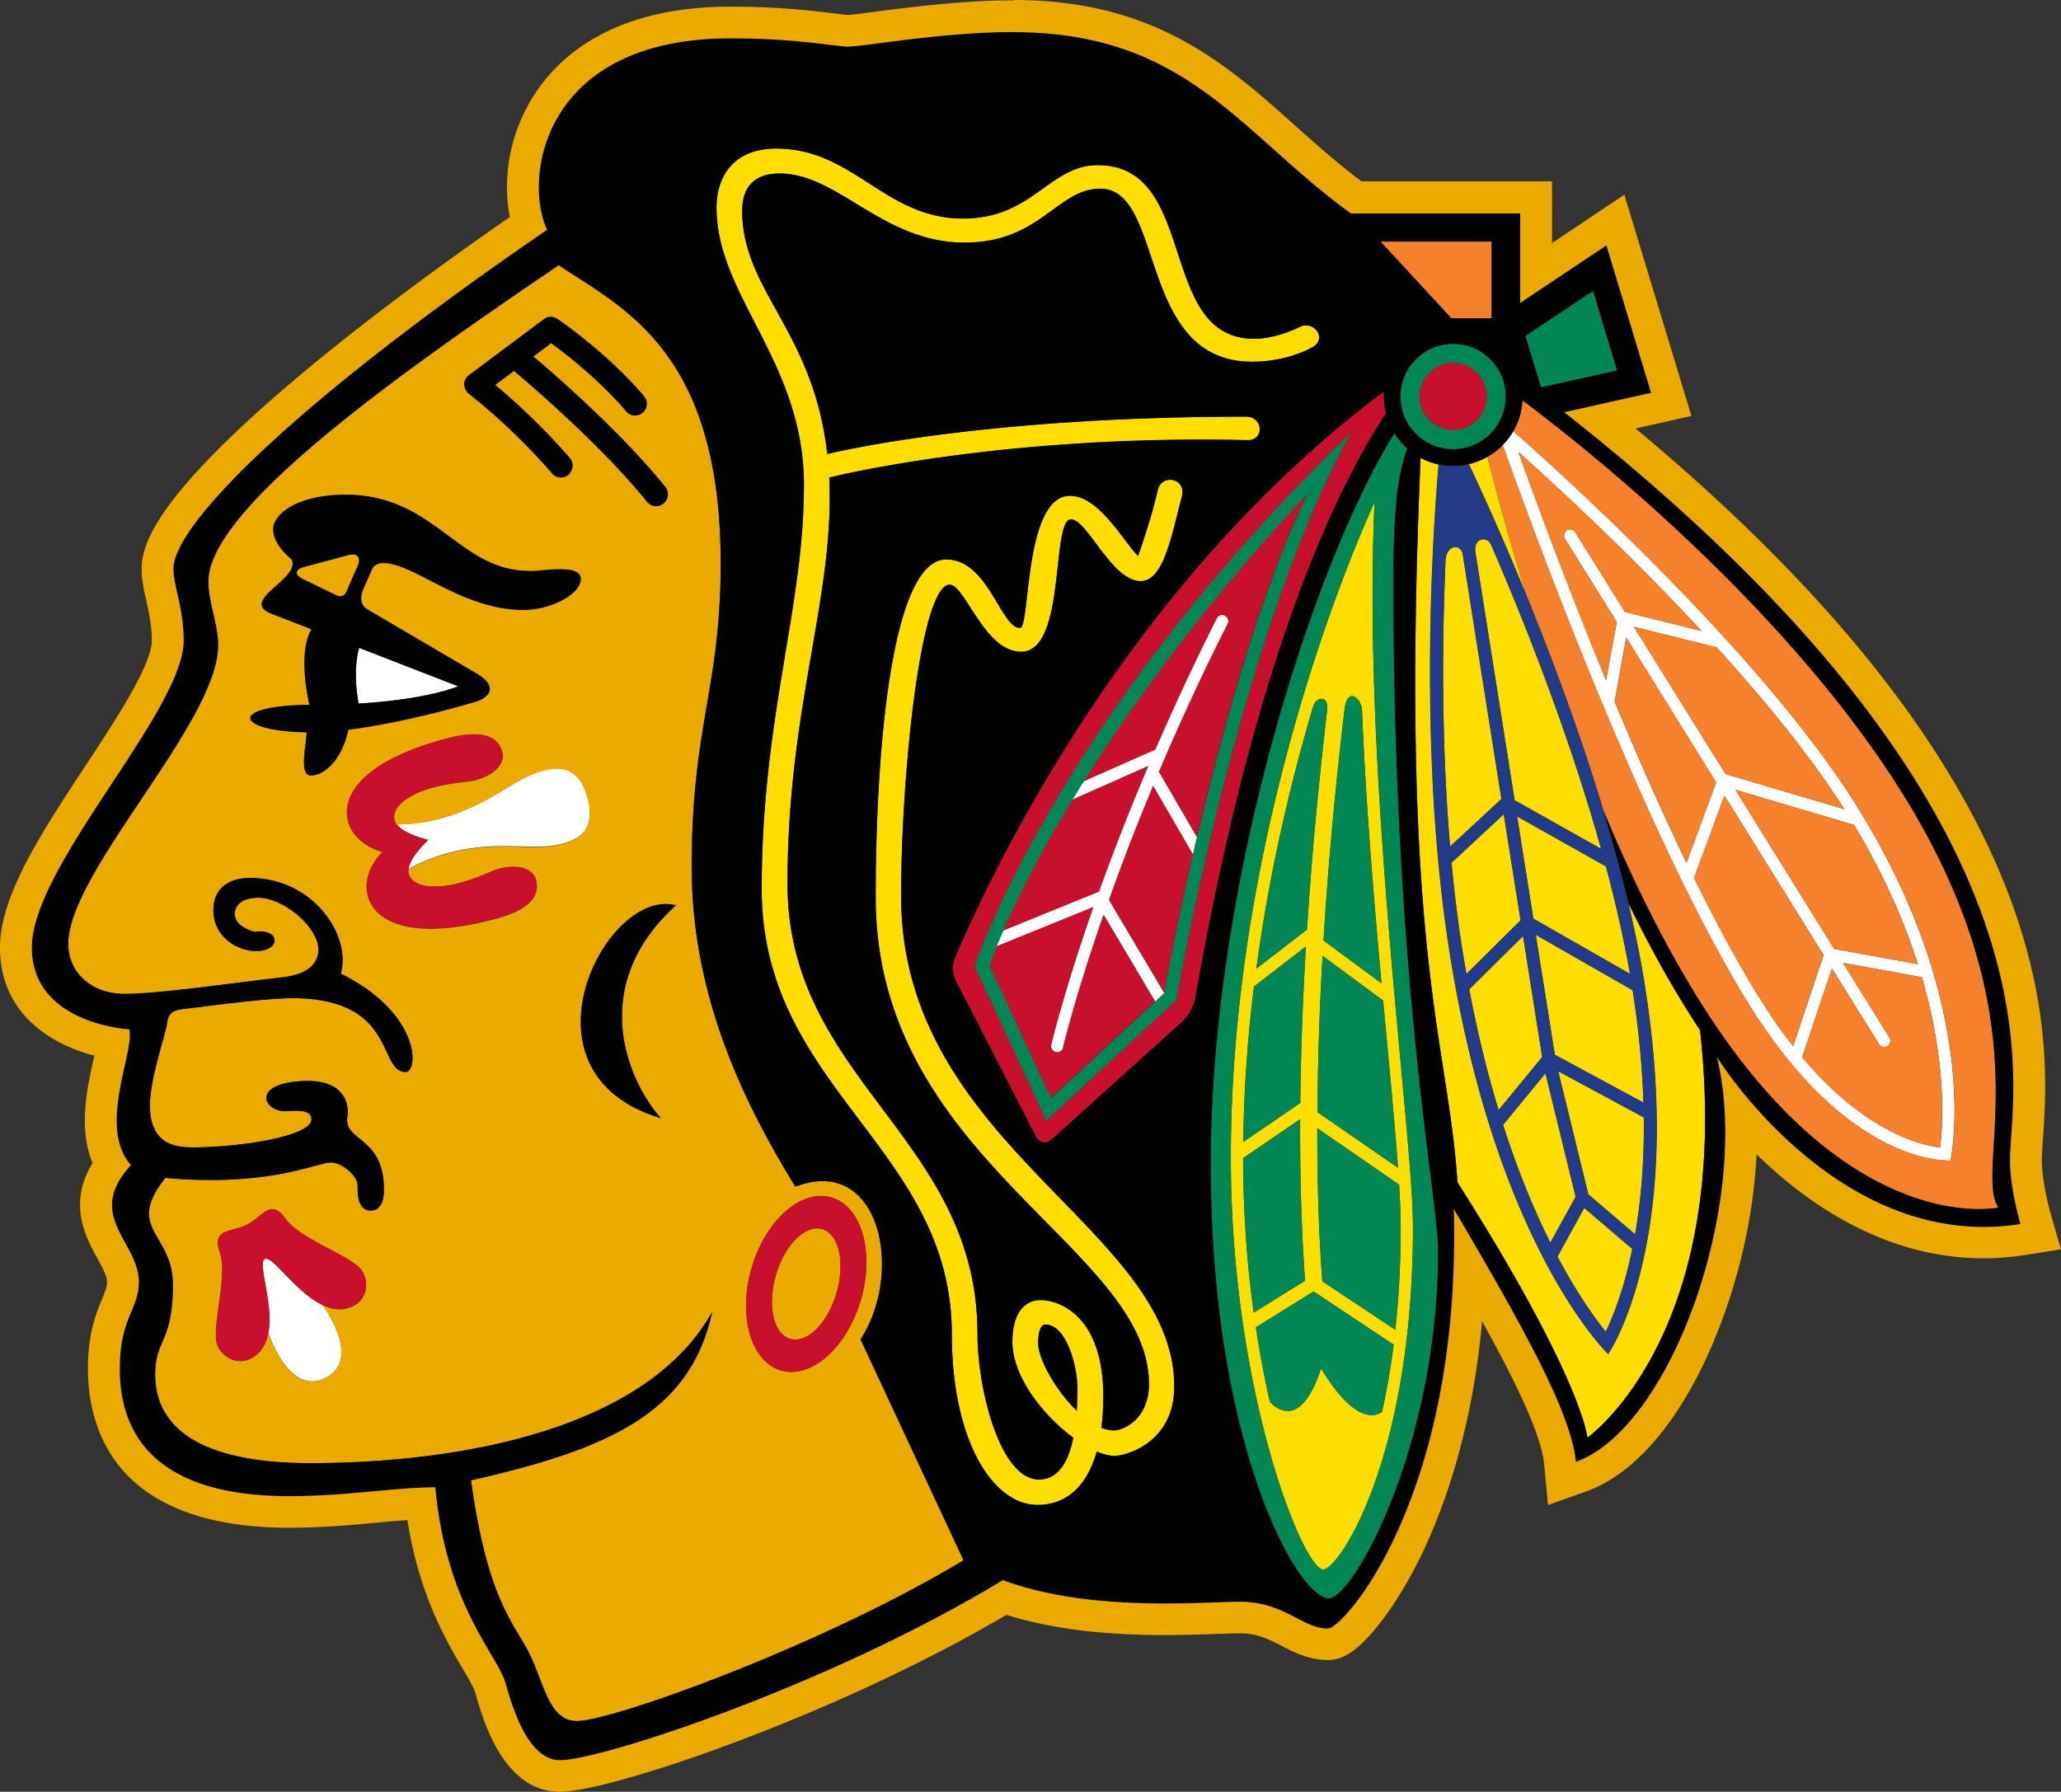
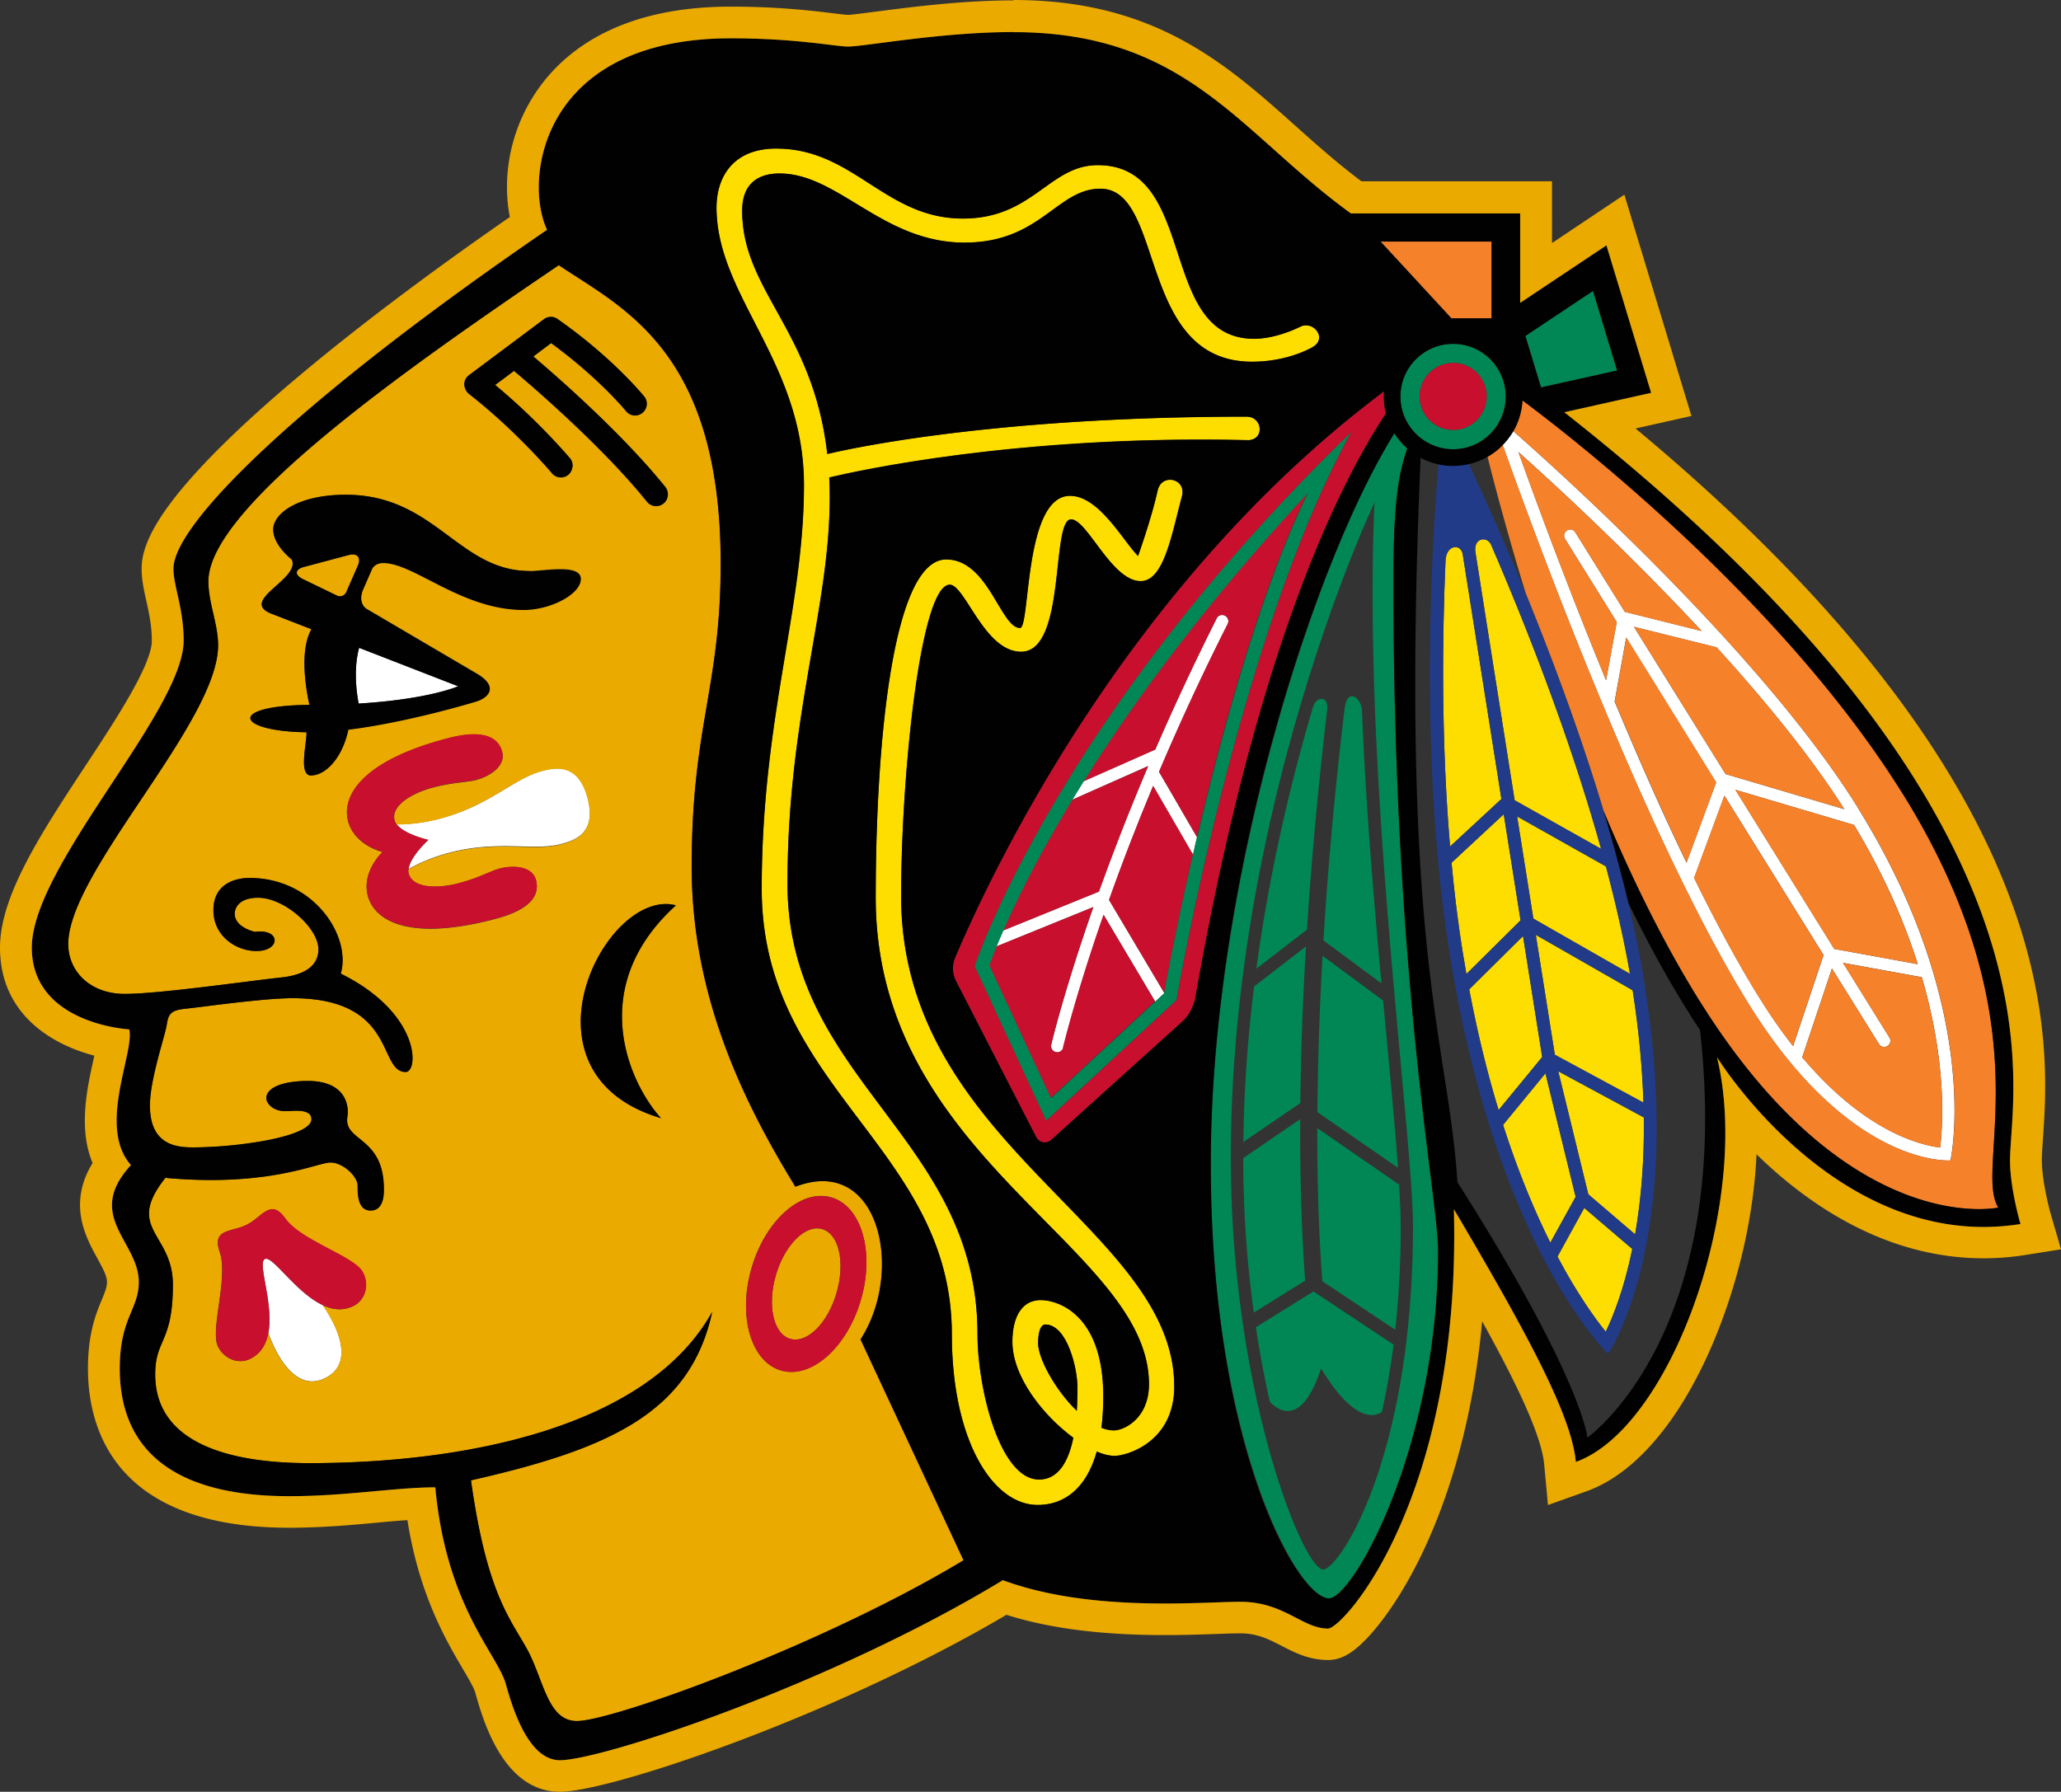
<svg xmlns="http://www.w3.org/2000/svg" viewBox="123.47 10 713.06 620">
  <rect x="123.47" y="10" width="713.06" height="620" fill="#333333" stroke="none" />
  <path fill="#fff" d="M247.722 234.16c-2.167 7.819-.637 16.871-.17 19.293 24.435-1.487 34.421-5.992 34.421-5.992zM215.086 445.657c-2.677 1.36 3.145 15.426 1.233 25.582 1.615 4.59 8.414 21.375 19.845 15.511s1.785-21.163-1.02-25.157c-9.391-4.377-17.38-17.296-20.015-15.936zM310.785 276.825c-9.434 2.465-18.018 11.941-35.186 16.446-6.289 1.657-11.601 1.955-14.873 1.955 2.592 3.484 10.963 5.396 10.963 5.396s-6.331 5.78-6.841 10.072c2.847-1.615 7.649-3.952 13.938-5.61 17.168-4.504 29.279-.552 38.713-3.017 4.419-1.19 12.621-3.442 9.306-15.978-3.314-12.536-11.558-10.454-15.978-9.306zM547.268 223.027c-1.063-.51-2.337-.128-2.847.935a855 855 0 0 0-21.248 45.384l-24.859 11.006c-1.36 2.168-2.678 4.335-3.952 6.417l26.346-11.686c-6.841 16.105-12.493 30.724-17.04 43.43l-33.146 13.471c-.935 2.124-1.7 3.952-2.337 5.524l33.571-13.641c-10.284 29.364-14.491 47.297-14.576 47.637a2.137 2.137 0 0 0 1.615 2.549c1.147.255 2.252-.467 2.549-1.572.085-.34 4.165-17.55 14.024-45.852l17.805 29.959 3.102-2.89v-.17l-19.08-32.126c4.122-11.601 9.179-24.859 15.256-39.435l13.768 23.755c.468-1.955.892-3.995 1.402-6.035L524.49 277.08c6.715-15.765 14.534-32.976 23.755-51.164.51-1.062.085-2.337-.935-2.847zM766.287 289.531c-33.019-53.161-103.263-116.308-119.283-130.374-1.02 1.742-2.21 3.357-3.655 4.802 10.157 28.556 49.252 135.686 85.245 193.649 35.228 56.688 69.692 53.926 69.692 53.926s11.601-51.844-32.042-122.003zm20.695 54.096-28.897-5.269-34.208-55.074 41.05 12.154c10.496 17.465 17.466 33.698 22.055 48.189m-25.412-53.628-41.092-12.154-31.702-50.951 28.599 7.096c16.573 18.188 32.594 37.736 44.195 56.009M648.789 166.381c12.493 11.176 38.118 34.761 63.402 61.957l-26.559-6.629-17.126-27.494a2.046 2.046 0 0 0-2.889-.68c-.978.638-1.318 1.912-.68 2.932l17.89 28.769-3.697 20.143c-13.683-33.274-24.732-63.402-30.341-79.041zm33.316 86.265 3.994-22.013 31.106 50.102-10.241 27.791c-8.754-18.103-17.168-37.31-24.902-55.838zm50.144 102.71c-7.522-12.111-15.171-26.347-22.65-41.56l10.496-28.472 34.293 55.158-10.538 31.489c-3.825-4.844-7.692-10.326-11.559-16.615zm62.467 51.716c-7.394-.935-26.347-5.864-47.722-31.234l10.284-30.724 16.276 26.135c.637 1.02 1.912 1.317 2.932.68 1.02-.638 1.317-1.955.68-2.933l-16.063-25.836 27.281 4.971c8.627 29.492 7.309 50.909 6.332 58.898z" />
  <path fill="#fedd00" d="M555.046 162.302c6.077 0 5.312-8.159-.34-8.159-87.369 0-137.343 11.091-145.035 12.918-4.844-42.792-29.449-56.433-29.449-84.14 0-10.75 7.097-12.918 12.919-12.918 20.397 0 35.696 23.925 63.997 23.925 26.304 0 31.999-18.656 46.999-18.656 22.523 0 12.579 59.875 52.524 59.875 12.621 0 20.908-5.056 20.908-5.056 5.354-3.018.212-9.434-4.377-7.012 0 0-7.989 4.122-15.851 4.122-33.741 0-18.995-60.088-54.096-60.088-16.785 0-22.395 18.485-46.659 18.485-27.027 0-37.778-24.222-64.592-24.222-15.214 0-20.653 10.2-20.653 20.398 0 30.639 30.256 53.968 30.256 96.038s-14.618 80.358-14.618 139.723c0 69.225 65.782 89.622 65.782 154.129 0 36.503 14.024 59.068 29.704 59.068 8.627 0 16.658-5.057 20.44-18.485 2.252.977 4.335 1.487 6.077 1.487 4.377 0 20.737-4.802 20.737-24.009 0-55.031-94.508-83.46-94.508-169.682 0-41.433 6.629-107.767 16.828-107.767 5.312 0 11.983 23.202 24.689 23.202 15.766 0 10.242-45.81 17.296-45.81 5.609 0 14.023 21.375 24.094 21.375 8.117 0 10.794-16.573 14.321-29.619 1.317-6.076-7.309-7.776-8.499-1.614-2.167 9.688-6.757 22.522-6.757 22.522-5.141-5.142-13.47-20.823-23.542-20.823-16.02 0-13.683 45.725-17.295 45.725-6.714 0-10.964-23.712-25.54-23.712-18.825 0-24.392 65.399-24.392 116.946 0 90.599 94.551 120.897 94.551 168.407 0 11.941-8.669 16.02-12.153 16.02-1.402 0-2.847-.34-4.292-.892.425-3.315.637-6.927.637-10.964 0-28.004-15.383-33.231-21.672-33.231s-9.774 5.44-9.774 14.448c0 12.069 10.666 25.497 21.078 33.189-1.53 7.564-4.845 14.448-11.856 14.448-13.599 0-21.29-31.531-21.29-50.314 0-68.034-65.74-87.794-65.74-155.828 0-57.921 14.618-95.104 14.618-133.647 0-2.379-.042-4.674-.17-6.926 9.052-2.168 65.4-14.789 144.695-12.919zm-72.411 312.507c0-4.717 1.19-6.502 2.465-6.502 7.649 0 11.133 15.383 11.133 21.503 0 1.657 0 4.759-.212 8.371-7.437-7.182-13.386-18.145-13.386-23.372" />
-   <path fill="#fedd00" d="M599.028 183.847s-49.719 104.707-49.719 226.71c0 80.782 25.029 142.527 31.956 142.527 5.439 0 31.064-38.415 31.064-118.645 0-32.466-17.593-155.574-13.301-250.592m-21.205 70.499c.935-3.188 5.439-4.037 4.802 1.402-3.272 28.004-5.525 53.331-6.969 75.896l-17.508 13.513c4.589-34.166 12.111-65.314 19.675-90.811m-20.483 97.015 17.933-13.853c-1.232 20.398-1.785 38.458-1.955 54.138l-19.717 13.471c.212-18.442 1.572-36.503 3.697-53.798zm-3.782 59.366 19.718-13.471c-.128 25.454.807 44.152 1.7 55.923l-17.763 11.049a395 395 0 0 1-3.655-53.459zm48.02 87.837c-2.253 1.614-9.477 4.164-21.035-15.044-6.715 20.355-14.746 14.704-17.721 11.559a366 366 0 0 1-4.844-25.794l19.972-12.409 27.707 18.4a246 246 0 0 1-4.037 23.288zm6.501-64.125c0 13.003-.68 24.902-1.87 35.695l-25.242-16.785c-.849-11.049-1.784-28.769-1.742-52.949l28.302 19.548c.34 5.694.552 10.581.552 14.533zm-.935-20.355-27.876-19.25c.127-15.596.595-33.656 1.784-54.096l20.95 15.468c2.083 22.395 4.037 42.452 5.142 57.878m-5.694-63.828-20.058-14.83c1.445-23.542 3.74-50.187 7.267-79.806.977-8.329 5.907-4.079 6.077.383 1.232 31.574 4.037 64.677 6.714 94.253M711.597 366.405a291 291 0 0 1-4.845-7.522c-7.096-11.431-13.726-23.67-19.887-36.291 2.294 9.732 4.292 19.421 5.78 28.897 14.022 88.517-12.75 127.102-12.75 127.102s-38.755-36.971-54.86-139.086c-11.262-71.179-5.397-150.262-3.782-168.747-2.21-.467-4.335-1.275-6.29-2.294-7.394 171.849 9.604 201.595 12.75 250.634 43.43 68.459 44.958 88.389 44.958 88.389s50.697-35.525 38.968-141.04zM638.123 167.996a24.4 24.4 0 0 1-6.46 2.55c3.655 7.776 11.134 23.967 19.718 44.917-5.907-19.25-10.369-35.866-13.258-47.424z" />
  <path fill="#fedd00" d="m642.926 286.472-13.386-84.65c-.637-3.825-5.694-3.4-5.949 2.167-1.105 25.71-1.572 61.958 1.572 98.971l17.763-16.446zM657.034 375.753l-6.629-41.857-18.613 18.443c2.932 15.595 6.417 29.491 10.156 41.772zM625.673 308.527c.935 10.113 2.167 20.227 3.74 30.213q.701 4.207 1.402 8.287l18.74-18.57-5.822-36.716zM633.959 201.099s6.884 43.813 13.556 85.798l29.916 16.828c-11.176-39.988-26.771-79.126-37.99-105.09-1.275-3.315-6.247-2.635-5.482 2.422zM668.593 424.155c-.34-1.36-8.032-32.806-10.454-42.792l-14.661 17.848c5.27 16.488 10.964 30.001 16.361 40.752 2.847-5.142 8.16-14.831 8.754-15.85zM648.364 292.506c1.913 12.154 3.825 24.265 5.61 35.356l33.443 19.122c-2.124-12.153-5.014-24.689-8.329-37.183zM654.824 333.513c3.145 19.718 5.609 35.526 6.587 41.475l30.681 16.573c-.382-11.643-1.53-24.604-3.74-38.882l-33.486-19.166zM688.225 442.173l-16.616-14.193-9.264 16.828c6.842 12.918 12.919 21.332 16.701 26.006 2.55-5.311 6.332-14.745 9.179-28.641M692.22 396.661l-29.619-15.978c2.252 9.221 8.754 35.866 10.411 42.58l16.191 13.853c1.912-11.006 3.229-24.435 3.017-40.455" />
  <path fill="#eaaa00" d="M421.186 473.449c15.256-23.542 6.545-64.082-22.564-52.821-16.828-27.494-35.866-64.635-35.866-110.614 0-48.954 10.029-61.83 10.029-105.09 0-73.729-34.124-88.347-56.009-103.177-52.098 35.313-121.237 83.672-121.237 109.381 0 7.607 3.357 14.704 3.357 22.183 0 26.601-51.844 78.318-51.844 103.347 0 9.391 7.479 17.253 19.548 17.253s42.707-4.462 54.223-5.694 12.791-6.757 12.791-9.732c0-7.436-11.856-17.847-20.822-17.847-7.437 0-8.159 4.376-8.159 5.481 0 4.887 7.054 6.332 7.054 6.332 8.924-1.232 8.966 6.629.467 6.629-7.012 0-14.873-5.184-14.873-14.108s7.182-11.176 12.493-11.176c22.395 0 35.271 20.227 31.574 33.103 27.749 13.769 26.942 34.039 22.437 34.039-9.603 0-2.932-25.54-39.137-25.54-10.157 0-31.362 3.06-36.376 3.57s-6.502 1.232-7.097 5.354-5.864 19.038-5.864 28.217c0 13.598 9.051 14.491 14.873 14.491 15.256 0 41.008-3.655 41.008-9.732 0-3.909-6.544-2.804-8.967-2.804-4.547 0-6.629-2.848-6.629-4.462 0-4.037 6.544-5.992 14.363-5.992 12.961 0 14.321 8.414 13.684 12.366-1.445 8.754 12.621 6.629 12.621 25.114 0 2.04-.17 7.352-4.59 7.352s-4.504-5.524-4.504-8.669-5.057-7.947-9.391-7.947c-4.59 0-21.248 8.584-57.114 5.312-14.15 17.763 2.593 19.038 2.593 36.971 0 20.1-6.12 18.74-6.12 31.021 0 24.392 26.73 30.724 53.374 30.724 55.201 0 117.413-12.834 139.341-52.354-7.565 34.931-35.654 47.467-83.46 58.303 5.396 38.713 13.428 47.679 19.25 58.133 5.864 10.454 7.096 25.157 17.38 25.157 12.324 0 84.947-26.177 133.774-55.626l-35.653-76.448zm-175.333-11.601c-3.655 1.87-7.267 1.36-10.752-.213 2.805 3.995 12.451 19.293 1.02 25.157s-18.23-10.921-19.845-15.51c-.722 3.739-2.422 6.969-6.077 8.839-4.037 2.082-9.009.297-11.303-4.122-2.847-5.61 3.612-23.797.595-32.721-2.848-8.287 4.037-6.757 9.433-9.519 5.397-2.762 8.202-9.222 13.259-2.082 5.439 7.691 24.01 13.046 26.857 18.655 2.252 4.419.807 9.519-3.23 11.558zm39.902-321.984 25.88-19.335c1.402-1.02 3.314-1.062 4.717-.085 18.995 13.259 29.533 26.262 30.001 26.815 1.402 1.742 1.105 4.291-.638 5.651-1.699 1.403-4.249 1.148-5.651-.595-.085-.127-9.434-11.558-25.922-23.542-1.233.893-3.527 2.635-6.162 4.632 8.117 6.884 30.681 26.559 45.682 45.172 1.402 1.743 1.105 4.292-.637 5.695-1.743 1.402-4.25 1.104-5.695-.595-15.34-19.081-39.732-39.988-46.022-45.3-2.464 1.827-4.802 3.612-6.544 4.887 14.746 12.196 25.37 24.774 25.879 25.327 1.7 1.955.808 4.632-.509 5.694-1.743 1.445-4.25 1.233-5.695-.467-.127-.17-12.578-14.916-28.726-27.452-1.87-1.572-2.337-4.632.085-6.417zm-54.691 138.449c-4.419 0-1.487-10.922-1.572-14.959-24.69-.339-27.452-9.221 1.02-9.476-.85-3.654-3.782-18.315.68-26.177l-13.896-5.397c-11.304-4.504 10.241-11.983 7.097-18.74 0 0-6.417-4.887-6.417-10.369s8.584-12.026 25.114-12.026c30.894 0 38.968 26.39 63.573 26.39 4.802 0 17.678-2.592 17.678 2.634s-10.412 10.709-19.761 10.709c-21.544 0-37.82-16.233-48.656-16.233-1.02 0-3.102.34-3.91 2.337l-2.932 6.714c-2.125 4.93 1.148 6.885 1.148 6.885l38.117 22.394c7.989 4.717 3.782 8.457-.34 9.647 0 0-23.329 7.139-44.067 9.689-2.252 10.368-8.244 15.85-12.918 15.85zm33.784 33.911c1.402 5.354 10.241 5.269 17.21 3.442 6.969-1.828 11.261-4.292 14.023-5.015 5.652-1.487 11.644-.595 12.834 3.91 2.167 8.329-8.287 11.898-14.278 13.471-29.874 7.861-41.645.467-43.898-7.989-2.252-8.499 5.1-15.214 5.1-15.214s-9.689-2.209-11.941-10.666c-2.21-8.499 4.419-20.737 34.251-28.599 5.991-1.572 16.87-3.612 19.08 4.675 1.19 4.504-3.612 8.244-9.264 9.731-2.762.722-7.734.722-14.703 2.55s-14.703 6.161-13.259 11.473c.128.468.383.893.68 1.318 3.272 0 8.627-.298 14.873-1.955 17.168-4.547 25.752-13.981 35.186-16.446 4.42-1.147 12.664-3.229 15.978 9.307s-4.887 14.788-9.306 15.978c-9.434 2.507-21.588-1.488-38.713 3.017a59.9 59.9 0 0 0-13.938 5.609c-.043.51-.085 1.02.042 1.488zm87.327 84.692c-52.311-15.468-19.038-80.103 5.142-73.644-31.659 28.727-15.724 62.128-5.142 73.644m41.517 87.284c-10.454-3.017-15.001-18.91-10.199-35.44 4.802-16.531 17.211-27.495 27.622-24.435 10.454 3.06 15.001 18.91 10.199 35.441-4.802 16.53-17.168 27.451-27.622 24.434" />
  <path fill="#eaaa00" d="M407.929 435.289c-5.78-1.7-12.961 5.439-16.021 15.935s-.85 20.398 4.972 22.055c5.822 1.7 13.003-5.439 16.02-15.936 3.06-10.496.85-20.397-4.971-22.054M244.153 202.034l-15.468 4.122c-3.23.85-3.442 2.763-.382 4.25l11.771 5.694c1.19.595 2.634.043 3.187-1.19l4.037-9.221c1.19-2.762-.213-4.419-3.145-3.655" />
  <path fill="#f5812b" d="M639.526 93.587h-38.457l24.519 26.56h13.938zM781.758 284.729c-41.773-67.184-114.779-123.66-131.607-136.196-.212 3.867-1.317 7.479-3.144 10.624 16.02 14.066 86.222 77.213 119.283 130.374 43.642 70.159 32.041 122.003 32.041 122.003s-34.464 2.762-69.692-53.926c-35.993-57.963-75.131-165.093-85.244-193.649a23.6 23.6 0 0 1-5.27 4.079c2.89 11.559 7.352 28.174 13.259 47.425 8.754 21.417 18.655 47.721 26.899 75.173 9.476 22.692 20.482 45.342 33.018 65.442 51.717 83.205 103.518 71.774 103.518 71.774-8.882-14.321 17.21-62.298-33.019-143.123z" />
  <path fill="#f5812b" d="M648.79 166.381c5.567 15.638 16.616 45.724 30.342 79.04l3.697-20.142-17.891-28.769c-.637-.978-.297-2.295.68-2.932a2.07 2.07 0 0 1 2.89.68l17.125 27.494 26.56 6.629c-25.285-27.197-50.909-50.781-63.403-61.958z" />
  <path fill="#f5812b" d="m688.779 226.894 31.701 50.951 41.092 12.154c-11.601-18.273-27.621-37.778-44.194-56.009zM682.106 252.646c7.734 18.527 16.19 37.777 24.902 55.838l10.241-27.792-31.106-50.101-3.995 22.012zM794.717 407.072c.977-7.989 2.252-29.364-6.332-58.898l-27.281-4.972 16.063 25.837c.637.977.34 2.295-.68 2.932a2.17 2.17 0 0 1-2.932-.68l-16.276-26.134-10.284 30.724c21.375 25.369 40.285 30.298 47.722 31.233zM723.837 283.284l34.208 55.074 28.897 5.269c-4.589-14.448-11.559-30.724-22.055-48.189zM743.808 371.971l10.539-31.489-34.293-55.158-10.497 28.472c7.479 15.213 15.129 29.491 22.65 41.56 3.91 6.246 7.777 11.771 11.559 16.615z" />
  <path fill="#c8102e" d="M411.118 424.367c-10.454-3.059-22.82 7.904-27.622 24.435s-.255 32.381 10.199 35.441c10.453 3.059 22.819-7.904 27.621-24.435 4.845-16.53.255-32.381-10.198-35.441m1.784 32.976c-3.017 10.497-10.198 17.636-16.02 15.936-5.822-1.657-8.032-11.559-4.972-22.055s10.241-17.635 16.02-15.935c5.822 1.699 8.032 11.558 4.972 22.054M222.227 431.634c-5.057-7.139-7.862-.68-13.259 2.082-5.396 2.762-12.281 1.275-9.433 9.519 3.059 8.924-3.443 27.112-.595 32.721 2.252 4.42 7.266 6.204 11.303 4.122 3.655-1.87 5.355-5.099 6.077-8.839 1.912-10.156-3.91-24.222-1.232-25.582s10.666 11.559 20.015 15.936c3.442 1.615 7.096 2.082 10.751.212 4.037-2.082 5.524-7.181 3.23-11.558-2.848-5.567-21.46-10.964-26.857-18.655zM296.082 310.608c-2.762.723-7.054 3.188-14.023 5.015s-15.808 1.87-17.21-3.442c-.128-.468-.128-.978-.043-1.488.51-4.334 6.842-10.071 6.842-10.071s-8.372-1.912-10.964-5.397c-.297-.425-.552-.85-.68-1.317-1.402-5.312 6.289-9.646 13.259-11.474 6.969-1.827 11.941-1.827 14.703-2.549 5.652-1.488 10.411-5.227 9.264-9.732-2.21-8.286-13.089-6.246-19.08-4.674-29.874 7.861-36.504 20.142-34.251 28.599 2.252 8.456 11.941 10.666 11.941 10.666s-7.352 6.714-5.1 15.213c2.253 8.457 14.024 15.851 43.898 7.989 5.991-1.572 16.445-5.184 14.278-13.471-1.19-4.504-7.182-5.396-12.834-3.909zM602.302 145.431C515.06 210.703 468.146 308.016 453.91 341.332c0 0-1.912 3.91.297 8.202l27.622 53.756c1.147 2.252 3.612 2.72 5.482 1.02l45.469-41.05c3.145-2.847 4.122-7.394 4.122-7.394 20.738-118.519 48.7-176.482 66.037-202.743a24.7 24.7 0 0 1-.722-5.907c0-.595 0-1.147.085-1.742zm-71.774 210.605-45.044 41.73-24.732-53.459s28.089-85.627 130.246-184.768c-38.712 69.862-60.47 196.497-60.47 196.497" />
  <path fill="#c8102e" d="M523.176 269.346a893 893 0 0 1 21.248-45.385c.51-1.062 1.784-1.444 2.847-.934 1.02.509 1.487 1.784.935 2.847a871 871 0 0 0-23.755 51.164l13.131 22.607c8.754-37.311 22.097-85.925 38.288-119.071-35.738 38.543-60.64 72.751-77.596 99.821l24.86-11.007zM491.305 372.481a2.08 2.08 0 0 1-2.549 1.572 2.137 2.137 0 0 1-1.615-2.549c.085-.34 4.292-18.273 14.576-47.637l-33.571 13.641c-1.743 4.249-2.465 6.502-2.465 6.502l21.29 45.937 36.078-33.444-17.805-29.959c-9.859 28.302-13.896 45.555-14.024 45.852z" />
  <path fill="#c8102e" d="m520.71 275.083-26.347 11.686c-12.068 19.888-19.547 35.398-23.839 45.215l33.146-13.471c4.589-12.706 10.198-27.367 17.04-43.43M507.155 321.402l19.08 32.126c.34-1.997 3.909-21.459 9.944-47.849l-13.769-23.754c-6.077 14.575-11.133 27.834-15.255 39.435zM626.226 135.53c-6.459 0-11.643 5.227-11.643 11.643s5.227 11.644 11.643 11.644 11.644-5.227 11.644-11.644-5.227-11.643-11.644-11.643" />
  <path fill="#008755" d="m674.625 110.67-23.372 15.553 5.397 17.806 26.304-5.822zM610.331 165.149a23.8 23.8 0 0 1-4.462-5.227c-27.962 44.79-63.53 156.891-63.53 252.844s30.044 150.305 40.88 150.305c8.372 0 37.778-52.609 37.778-120.261 0-18.485-15.468-92.681-15.468-231.979 0-29.917 2.252-37.863 4.802-45.682m1.997 269.29c0 80.23-25.624 118.646-31.064 118.646-6.926 0-31.956-61.703-31.956-142.528 0-122.003 49.719-226.71 49.719-226.71-4.249 95.018 13.301 218.126 13.301 250.592" />
  <path fill="#008755" d="m575.273 337.508-17.933 13.853c-2.124 17.296-3.484 35.356-3.697 53.799l19.718-13.471c.17-15.681.722-33.784 1.955-54.139zM588.617 255.62c-3.527 29.619-5.822 56.221-7.267 79.806l20.058 14.83c-2.677-29.576-5.482-62.68-6.714-94.253-.17-4.462-5.142-8.669-6.077-.383M579.267 394.833l27.876 19.251c-1.104-15.426-3.059-35.526-5.141-57.878l-20.95-15.468a1080 1080 0 0 0-1.785 54.095M582.625 255.79c.638-5.482-3.867-4.632-4.802-1.402-7.564 25.497-15.085 56.646-19.675 90.811l17.508-13.513c1.445-22.607 3.697-47.934 6.969-75.896M557.977 469.285c1.402 9.263 3.059 17.932 4.844 25.794 2.975 3.102 11.006 8.796 17.721-11.559 11.558 19.166 18.782 16.658 21.035 15.044 1.572-7.012 2.932-14.789 4.037-23.288l-27.707-18.4-19.973 12.409zM580.967 453.349l25.242 16.785c1.19-10.793 1.87-22.692 1.87-35.695 0-3.952-.213-8.839-.553-14.534l-28.301-19.547c-.043 24.179.892 41.9 1.742 52.948zM573.317 397.256 553.6 410.727a395 395 0 0 0 3.654 53.458l17.763-11.049c-.85-11.728-1.827-30.468-1.7-55.923zM460.707 344.307l24.732 53.459 45.044-41.73s21.758-126.635 60.471-196.497C488.796 258.68 460.707 344.307 460.707 344.307m76.915-44.662c-.509 2.04-.934 4.079-1.402 6.034-6.034 26.347-9.646 45.852-9.944 47.849v.17l-3.102 2.89-36.078 33.444-21.29-45.937s.723-2.253 2.465-6.502a158 158 0 0 1 2.337-5.524c4.292-9.817 11.771-25.37 23.84-45.215 1.275-2.082 2.592-4.207 3.952-6.417 16.955-27.069 41.857-61.277 77.595-99.82-16.148 33.146-29.491 81.76-38.288 119.07zM626.225 128.986c-10.072 0-18.231 8.159-18.231 18.23s8.159 18.23 18.231 18.23 18.187-8.159 18.187-18.23-8.116-18.23-18.187-18.23m0 29.831c-6.46 0-11.644-5.227-11.644-11.644s5.227-11.643 11.644-11.643 11.643 5.227 11.643 11.643-5.227 11.644-11.643 11.644" />
  <path fill="#213b88" d="M692.645 351.446c-1.487-9.476-3.484-19.165-5.779-28.896-2.507-10.666-5.439-21.375-8.626-31.956-8.244-27.452-18.188-53.756-26.899-75.174a980 980 0 0 0-19.718-44.917 23 23 0 0 1-5.439.638c-1.743 0-3.358-.213-5.015-.51-1.615 18.527-7.479 97.568 3.782 168.747 16.106 102.115 54.861 139.085 54.861 139.085s26.772-38.585 12.749-127.102zm-.552 40.073-30.681-16.573c-.935-5.949-3.442-21.757-6.587-41.475l33.486 19.165c2.252 14.278 3.357 27.239 3.74 38.883zm-13.003-81.718c3.314 12.494 6.204 25.03 8.329 37.183l-33.444-19.122c-1.742-11.092-3.697-23.203-5.609-35.356zm-39.691-111.166c11.219 25.964 26.857 65.059 37.991 105.09l-29.917-16.828c-6.629-41.985-13.555-85.798-13.555-85.798-.808-5.056 4.164-5.736 5.481-2.422zm-15.808 5.312c.255-5.525 5.312-5.992 5.95-2.168l13.385 84.65-17.762 16.446c-3.145-37.056-2.678-73.261-1.573-98.971zm5.822 134.793c-1.572-9.943-2.805-20.1-3.739-30.214l18.06-16.785 5.822 36.716-18.741 18.57q-.7-4.08-1.402-8.287m2.38 13.599 18.613-18.443 6.629 41.857-15.086 18.358c-3.739-12.323-7.224-26.219-10.156-41.772m11.728 46.914 14.661-17.848c2.422 9.944 10.114 41.39 10.454 42.792-.595 1.02-5.907 10.667-8.754 15.851-5.354-10.751-11.049-24.264-16.361-40.753zm35.484 71.561c-3.782-4.674-9.859-13.088-16.701-26.006l9.264-16.828 16.616 14.193c-2.848 13.896-6.63 23.329-9.179 28.641m10.156-33.698-16.191-13.853c-1.657-6.715-8.116-33.359-10.411-42.58l29.619 15.978c.212 16.02-1.105 29.449-3.017 40.455" />
  <path fill="#010101" d="M485.099 468.307c-1.275 0-2.464 1.785-2.464 6.502 0 5.227 5.949 16.233 13.385 23.372.213-3.655.213-6.757.213-8.372 0-6.119-3.485-21.502-11.134-21.502" />
  <path fill="#010101" d="M818.896 411.576c0-25.029 24.604-118.22-154.214-258.963l30.044-6.715-15.469-51.036-29.831 19.888V83.814h-58.558c-38.16-27.495-56.56-62.723-116.733-62.723-25.115 0-51.504 5.015-57.241 5.015-4.419 0-17.805-2.848-40.582-2.848-65.74 0-71.774 49.04-63.573 66.25C226.305 148.703 183.47 191.41 183.47 206.794c0 5.949 3.527 13.683 3.527 24.859 0 24.307-52.524 77.893-52.524 106.237 0 26.475 33.699 28.302 33.699 28.302 1.912 7.819-11.134 33.698.595 46.957-16.233 17.635 2.719 26.431 2.719 40.455 0 9.519-6.586 12.408-6.586 29.959 0 19.972 9.391 44.152 58.685 44.152 19.505 0 36.758-3.06 50.484-3.06 3.825 41.39 21.502 57.666 24.392 68.034 2.337 8.329 7.777 26.39 18.74 26.39 14.321 0 93.276-25.88 153.237-62.298 30.086 11.176 68.289 7.479 82.142 7.479 15.128 0 21.418 9.264 30.342 9.264 5.354 0 46.149-45.512 43.557-145.12 25.539 43.218 40.71 71.349 42.197 87.455 33.104-11.814 60.98-90.174 48.827-140.063 0 0 41.73 67.779 105.005 57.75 0 0-3.612-12.366-3.612-21.927zM674.626 110.67l8.328 27.537-26.346 5.864-5.397-17.805 23.372-15.596zm-48.402 18.316c10.071 0 18.188 8.159 18.188 18.23s-8.117 18.23-18.188 18.23-18.23-8.159-18.23-18.23 8.159-18.23 18.23-18.23m13.301-35.399v26.56h-13.896l-24.52-26.56zM323.066 605.523c-10.284 0-11.517-14.703-17.381-25.157-5.822-10.454-13.853-19.42-19.25-58.133 47.807-10.836 75.896-23.372 83.46-58.303-21.927 39.478-84.14 52.354-139.341 52.354-26.644 0-53.373-6.375-53.373-30.724 0-12.281 6.119-10.88 6.119-31.021 0-17.933-16.701-19.208-2.592-36.971 35.865 3.272 52.523-5.312 57.113-5.312 4.334 0 9.391 4.845 9.391 7.947s.043 8.669 4.505 8.669 4.589-5.312 4.589-7.352c0-18.485-14.066-16.403-12.621-25.114.638-3.952-.722-12.366-13.683-12.366-7.819 0-14.363 1.954-14.363 5.99 0 1.616 2.082 4.463 6.629 4.463 2.422 0 8.966-1.104 8.966 2.805 0 6.119-25.794 9.73-41.007 9.73-5.822 0-14.874-.891-14.874-14.49 0-9.178 5.27-24.094 5.865-28.216s2.082-4.844 7.096-5.354 26.22-3.57 36.376-3.57c36.163 0 29.491 25.54 39.138 25.54 4.504 0 5.312-20.27-22.438-34.04 3.697-12.875-9.221-33.102-31.573-33.102-5.312 0-12.494 2.209-12.494 11.176s7.862 14.108 14.873 14.108c8.499 0 8.457-7.861-.467-6.63 0 0-7.054-1.444-7.054-6.331 0-1.105.722-5.482 8.159-5.482 8.966 0 20.822 10.412 20.822 17.848 0 2.975-1.274 8.499-12.791 9.732s-42.197 5.694-54.223 5.694-19.548-7.862-19.548-17.253c0-25.03 51.844-76.746 51.844-103.348 0-7.48-3.357-14.575-3.357-22.182 0-25.71 69.182-74.068 121.238-109.382 21.927 14.83 56.008 29.449 56.008 103.178 0 43.26-10.029 56.093-10.029 105.09 0 45.979 19.038 83.12 35.866 110.614 29.109-11.22 37.82 29.279 22.565 52.82l35.653 76.449c-48.827 29.449-121.45 55.626-133.774 55.626zm185.957-91.746c-1.742 0-3.824-.51-6.077-1.488-3.782 13.429-11.813 18.485-20.44 18.485-15.68 0-29.704-22.564-29.704-59.067 0-64.55-65.782-84.905-65.782-154.129 0-59.366 14.619-97.016 14.619-139.723s-30.257-65.357-30.257-96.039c0-10.199 5.44-20.397 20.653-20.397 26.856 0 37.565 24.222 64.592 24.222 24.264 0 29.831-18.486 46.659-18.486 35.059 0 20.355 60.088 54.096 60.088 7.862 0 15.851-4.122 15.851-4.122 4.589-2.422 9.731 3.995 4.377 7.012 0 0-8.287 5.057-20.908 5.057-39.902 0-30.001-59.876-52.523-59.876-15.001 0-20.653 18.656-47 18.656-28.344 0-43.599-23.925-63.997-23.925-5.822 0-12.918 2.21-12.918 12.919 0 27.706 24.604 41.347 29.449 84.139 7.691-1.827 57.665-12.918 145.035-12.918 5.651 0 6.416 8.159.339 8.159-79.295-1.87-135.643 10.751-144.695 12.918.128 2.253.17 4.547.17 6.927 0 38.543-14.618 75.683-14.618 133.646 0 68.035 65.74 87.795 65.74 155.829 0 18.825 7.691 50.314 21.29 50.314 7.011 0 10.326-6.927 11.856-14.448-10.411-7.649-21.078-21.12-21.078-33.189 0-9.009 3.527-14.448 9.774-14.448s21.673 5.227 21.673 33.231c0 4.037-.213 7.649-.638 10.964 1.445.552 2.89.892 4.292.892 3.485 0 12.154-4.079 12.154-16.021 0-47.509-94.551-77.808-94.551-168.407 0-51.503 5.566-116.945 24.392-116.945 14.575 0 18.825 23.712 25.539 23.712 3.612 0 1.275-45.725 17.295-45.725 10.072 0 18.401 15.681 23.543 20.823 0 0 4.589-12.834 6.756-22.523 1.19-6.161 9.817-4.462 8.499 1.615-3.527 13.046-6.204 29.619-14.321 29.619-10.071 0-18.485-21.375-24.094-21.375-7.054 0-1.53 45.81-17.296 45.81-12.706 0-19.377-23.203-24.689-23.203-10.156 0-16.828 66.335-16.828 107.767 0 86.223 94.509 114.652 94.509 169.682 0 19.208-16.361 24.01-20.738 24.01zm23.797-150.56-45.469 41.05c-1.87 1.7-4.335 1.233-5.482-1.02l-27.622-53.756c-2.21-4.249-.297-8.201-.297-8.201 14.236-33.316 61.15-130.629 148.392-195.901-.043.594-.085 1.147-.085 1.742 0 2.04.255 4.037.722 5.907-17.338 26.261-45.299 84.224-66.037 202.743 0 0-1.02 4.547-4.122 7.394zm50.442 199.854c-10.837 0-40.88-52.142-40.88-150.305s35.568-208.055 63.529-252.844a23.9 23.9 0 0 0 4.462 5.227c-2.549 7.776-4.802 15.765-4.802 45.682 0 139.298 15.469 213.536 15.469 231.979 0 67.652-29.407 120.261-37.778 120.261m128.037-206.993c-12.494-20.1-23.543-42.75-33.019-65.442 3.145 10.581 6.077 21.29 8.627 31.956 6.16 12.621 12.79 24.86 19.887 36.291 1.615 2.592 3.187 5.099 4.845 7.521 11.728 105.473-38.968 141.041-38.968 141.041s-1.53-19.973-44.96-88.39c-3.144-49.039-20.142-78.785-12.748-250.634 1.954 1.02 4.079 1.827 6.289 2.294 1.615.34 3.272.51 5.014.51 1.87 0 3.697-.255 5.44-.637a22.5 22.5 0 0 0 6.459-2.55c1.955-1.105 3.74-2.464 5.269-4.079a25.1 25.1 0 0 0 3.655-4.802c1.827-3.145 2.932-6.757 3.144-10.624 16.786 12.494 89.835 69.012 131.607 136.196 50.229 80.825 24.137 128.845 33.019 143.123 0 0-51.759 11.431-103.518-71.774z" />
  <path fill="#010101" d="M352.174 396.916c-10.539-11.559-26.517-44.917 5.141-73.644-24.179-6.459-57.453 58.175-5.141 73.644M314.439 173.733a4.04 4.04 0 0 0 5.694.467c1.275-1.062 2.167-3.739.51-5.694-.51-.553-11.134-13.174-25.88-25.327 1.743-1.275 4.037-3.017 6.545-4.887 6.289 5.269 30.681 26.219 46.022 45.299 1.402 1.743 3.952 1.998 5.694.595 1.742-1.402 1.997-3.952.637-5.694-15-18.613-37.523-38.288-45.682-45.172 2.677-1.997 4.972-3.739 6.162-4.632 16.488 11.984 25.837 23.415 25.922 23.542 1.402 1.743 3.952 1.998 5.652.595 1.742-1.402 2.04-3.909.637-5.652-.467-.552-11.006-13.513-30.001-26.814-1.445-1.02-3.315-.977-4.717.085l-25.879 19.335c-2.423 1.785-1.913 4.845-.086 6.417 16.149 12.578 28.642 27.324 28.727 27.452zM306.705 207.601c-24.647 0-32.721-26.389-63.573-26.389-16.573 0-25.114 6.501-25.114 12.026s6.417 10.368 6.417 10.368c3.144 6.757-18.401 14.194-7.097 18.741l13.896 5.397c-4.462 7.861-1.53 22.479-.68 26.176-28.472.255-25.709 9.094-1.02 9.477.085 4.037-2.847 14.958 1.572 14.958 4.675 0 10.667-5.482 12.919-15.851 20.737-2.549 44.067-9.688 44.067-9.688 4.079-1.19 8.329-4.972.34-9.647l-38.118-22.395s-3.272-1.954-1.147-6.884l2.932-6.714c.807-1.997 2.889-2.337 3.909-2.337 10.837 0 27.112 16.233 48.657 16.233 9.349 0 19.76-5.482 19.76-10.709s-12.876-2.635-17.678-2.635zm-63.445 7.309c-.553 1.232-1.955 1.785-3.187 1.19l-11.771-5.694c-3.017-1.445-2.847-3.4.382-4.25l15.468-4.122c2.932-.765 4.335.85 3.145 3.655zm38.713 32.551s-9.987 4.505-34.421 5.992c-.468-2.38-1.997-11.431.17-19.293z" />
  <path fill="#eaaa00" d="M474.136 21.134c60.215 0 78.615 35.228 116.733 62.722h58.558v30.936l29.831-19.887 15.468 51.036-30.043 6.714c178.818 140.743 154.213 233.934 154.213 258.964 0 9.561 3.612 21.927 3.612 21.927q-6.501 1.02-12.748 1.02c-56.093 0-92.256-58.77-92.256-58.77 12.111 49.889-15.766 128.249-48.827 140.063-1.487-16.063-16.658-44.195-42.197-87.455 2.592 99.651-38.203 145.12-43.558 145.12-8.881 0-15.17-9.264-30.341-9.264-5.524 0-14.873.595-26.007.595-16.913 0-37.99-1.359-56.135-8.074-59.961 36.376-138.916 62.298-153.237 62.298-10.964 0-16.403-18.018-18.74-26.39-2.932-10.411-20.568-26.686-24.392-68.034-13.726 0-30.979 3.06-50.484 3.06-49.294 0-58.686-24.18-58.686-44.152 0-17.508 6.587-20.44 6.587-29.959 0-14.023-18.91-22.82-2.719-40.455-11.729-13.259 1.359-39.138-.595-46.957 0 0-33.699-1.785-33.699-28.302 0-28.344 52.524-81.887 52.524-106.237 0-11.133-3.527-18.91-3.527-24.859 0-15.383 42.835-58.091 129.269-117.286-8.201-17.253-2.167-66.25 63.572-66.25 22.778 0 36.164 2.848 40.583 2.848 5.737 0 32.126-5.015 57.241-5.015m0-10.964c-17.721 0-35.569 2.338-47.382 3.867-4.08.51-8.669 1.148-9.859 1.148-.722 0-3.102-.298-5.227-.553-7.054-.85-18.868-2.294-35.356-2.294-40.327 0-59.407 16.87-68.331 31.021s-10.497 29.916-8.117 41.772c-37.948 26.305-69.521 50.952-91.661 71.477-32.041 29.789-35.738 42.962-35.738 50.271 0 3.74.764 7.267 1.614 11.006.935 4.25 1.913 8.627 1.913 13.854 0 8.414-12.706 27.749-22.948 43.259-15.213 23.118-29.576 44.96-29.576 62.935 0 22.82 17.635 33.486 32.636 37.396-.085.382-.17.807-.255 1.19-2.21 9.943-5.354 24.052-.34 35.95-8.669 14.151-2.38 25.667 1.615 32.934 1.7 3.144 3.357 6.077 3.357 8.201 0 1.785-.51 3.017-1.7 5.95-2.04 4.929-4.887 11.728-4.887 24.009 0 20.61 9.052 55.116 69.692 55.116 11.134 0 21.502-.935 30.639-1.785 3.527-.34 6.926-.637 10.198-.85 4.08 25.837 13.386 41.645 19.208 51.547 1.87 3.187 3.825 6.501 4.25 8.074 2.634 9.391 9.646 34.378 29.321 34.378 17.465 0 95.231-26.262 154.469-61.235 14.916 4.717 32.933 7.012 54.861 7.012 6.756 0 12.833-.213 17.763-.383 3.314-.127 6.204-.212 8.286-.212 5.907 0 9.73 1.997 14.236 4.292 4.504 2.337 9.56 4.929 16.105 4.929 4.335 0 8.244-2.125 13.13-7.139 3.698-3.782 16.532-18.443 27.113-48.317 6.672-18.825 11.049-39.477 13.088-61.745 11.644 20.993 20.526 39.35 21.46 49.464l1.318 14.109 13.343-4.76c18.995-6.757 36.503-29.534 48.062-62.467 6.289-17.933 9.944-36.673 10.75-54.139 17.594 17.211 44.578 35.993 78.574 35.993a92 92 0 0 0 14.448-1.147l12.324-1.955-3.485-11.983c-.892-3.017-3.144-12.324-3.144-18.868 0-1.827.169-4.377.382-7.394 2.337-33.784 8.456-121.45-140.955-245.79l7.776-1.743 11.559-2.592-3.442-11.346-15.47-51.036-4.29-14.194-12.324 8.244-12.706 8.5V72.721H594.48c-8.286-6.204-15.766-12.875-23.032-19.377C547.609 32.055 522.919 10 474.136 10z" />
</svg>